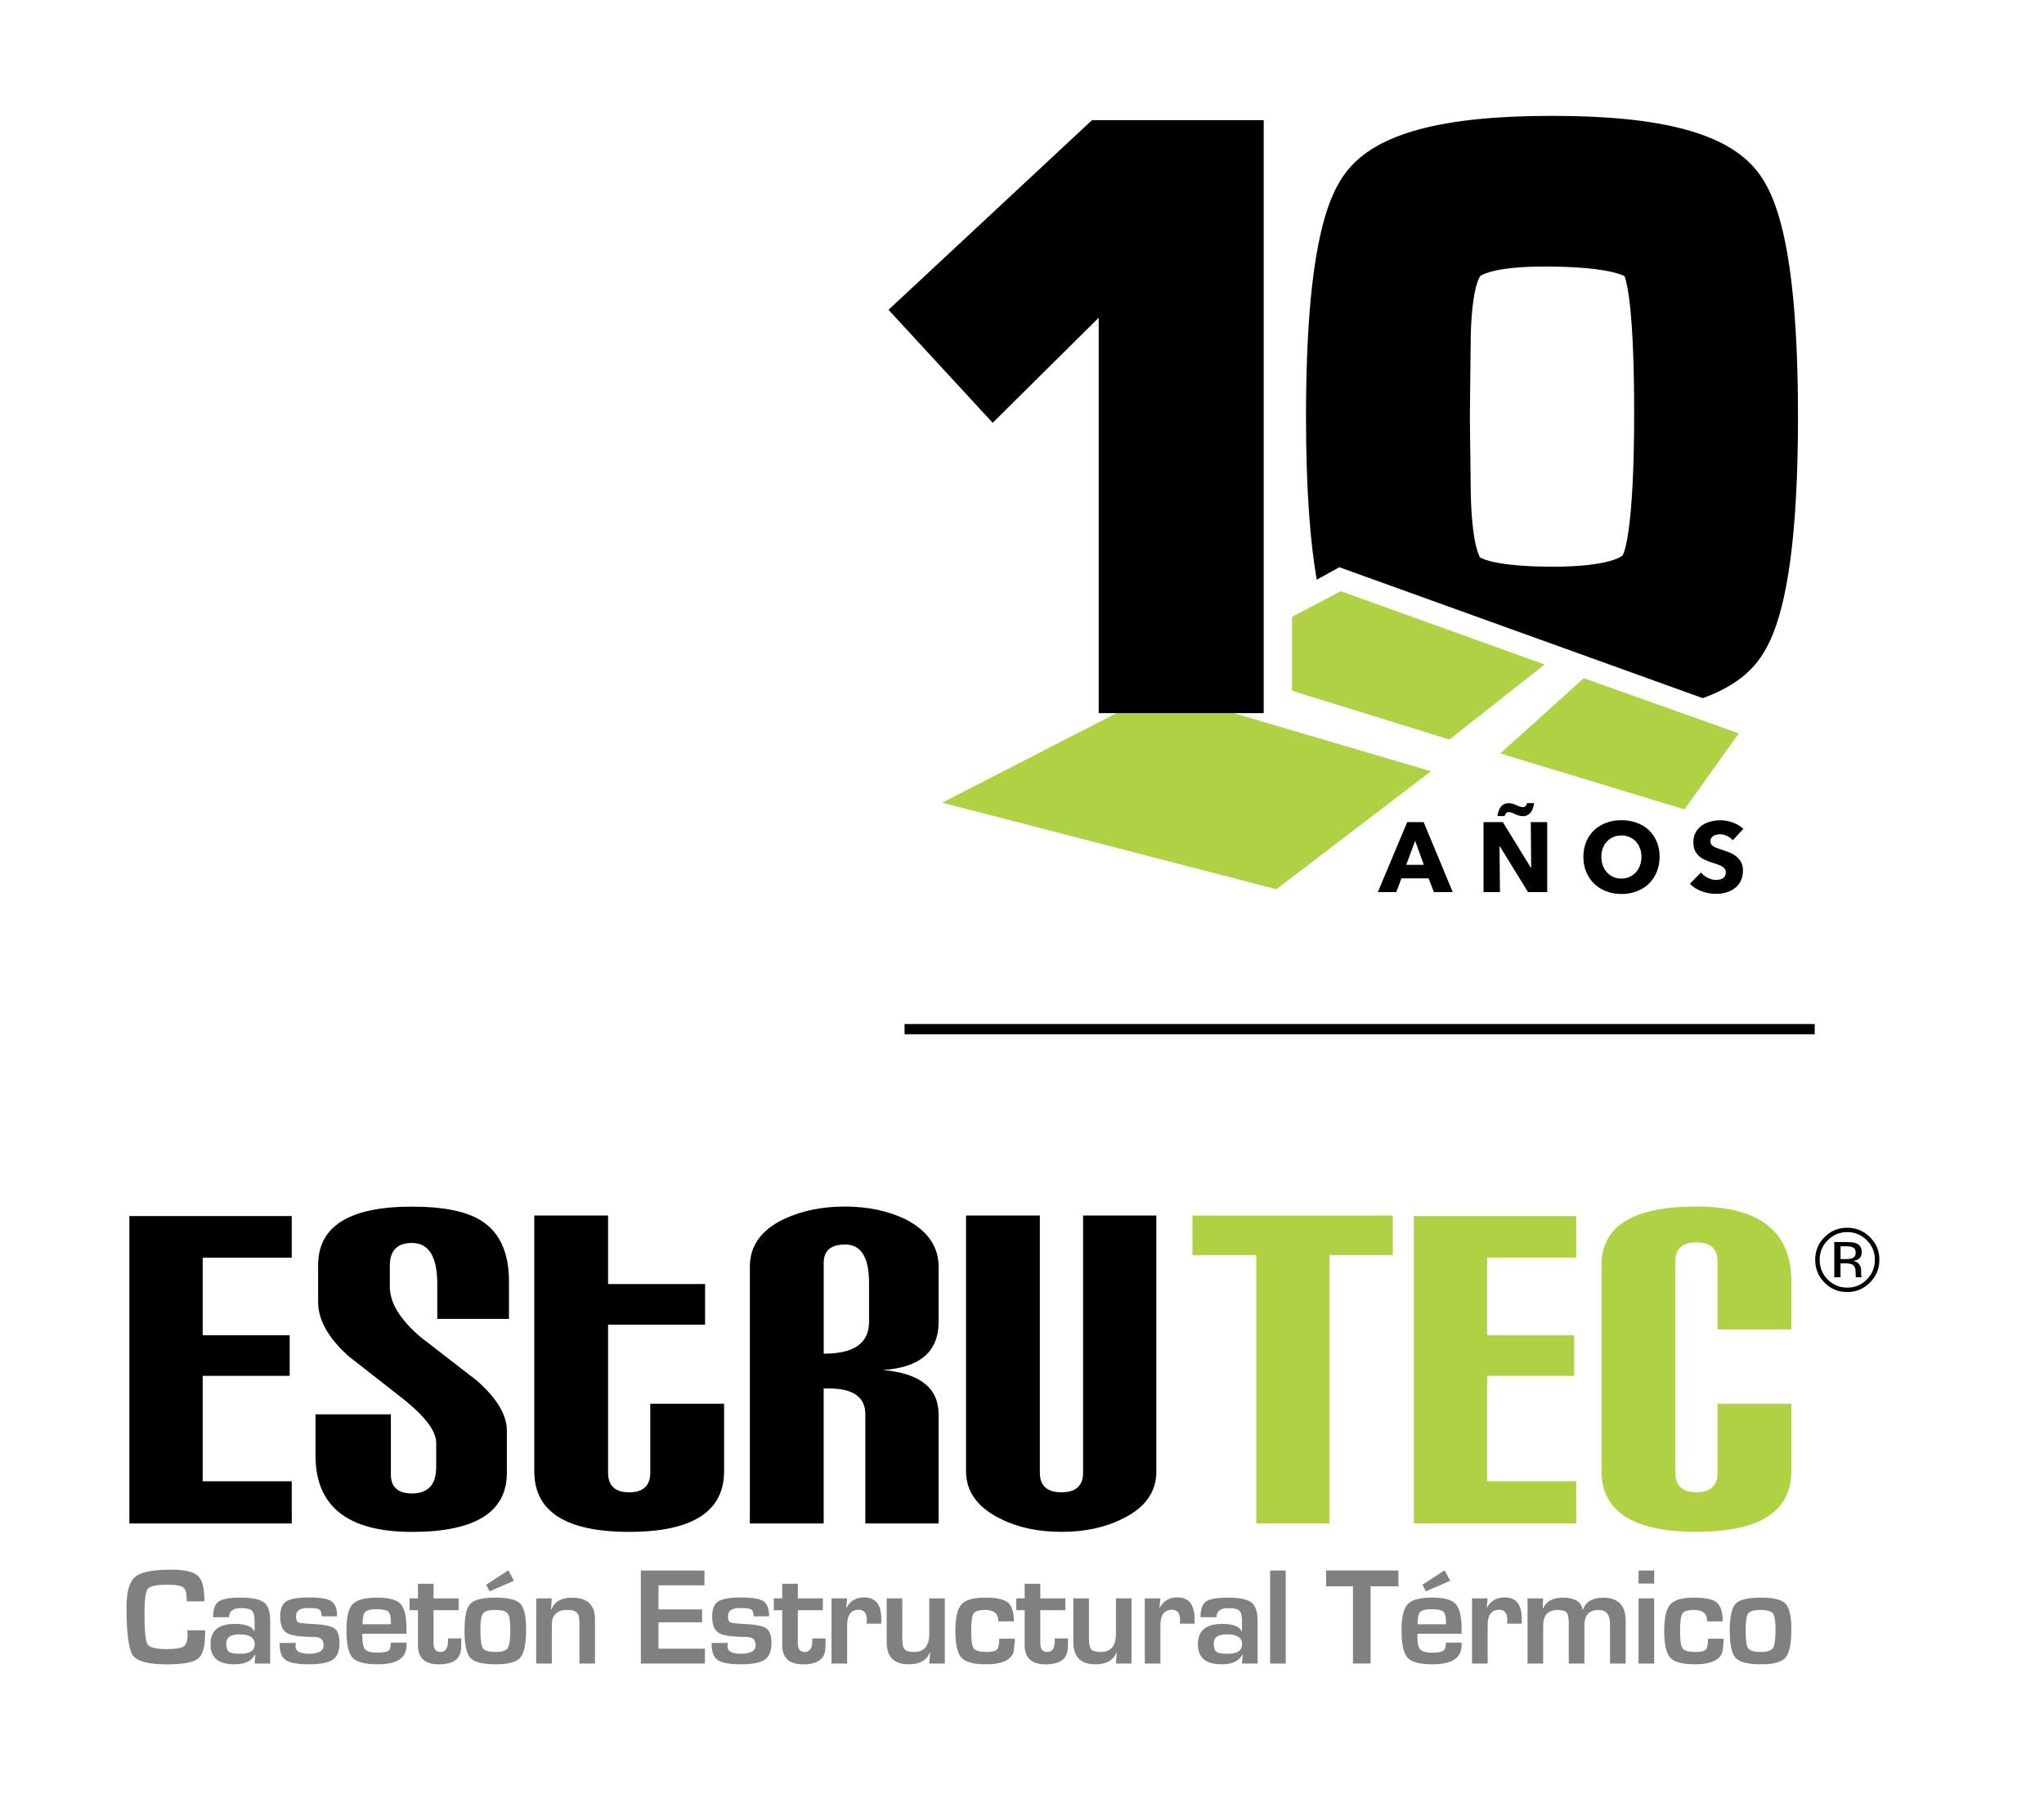
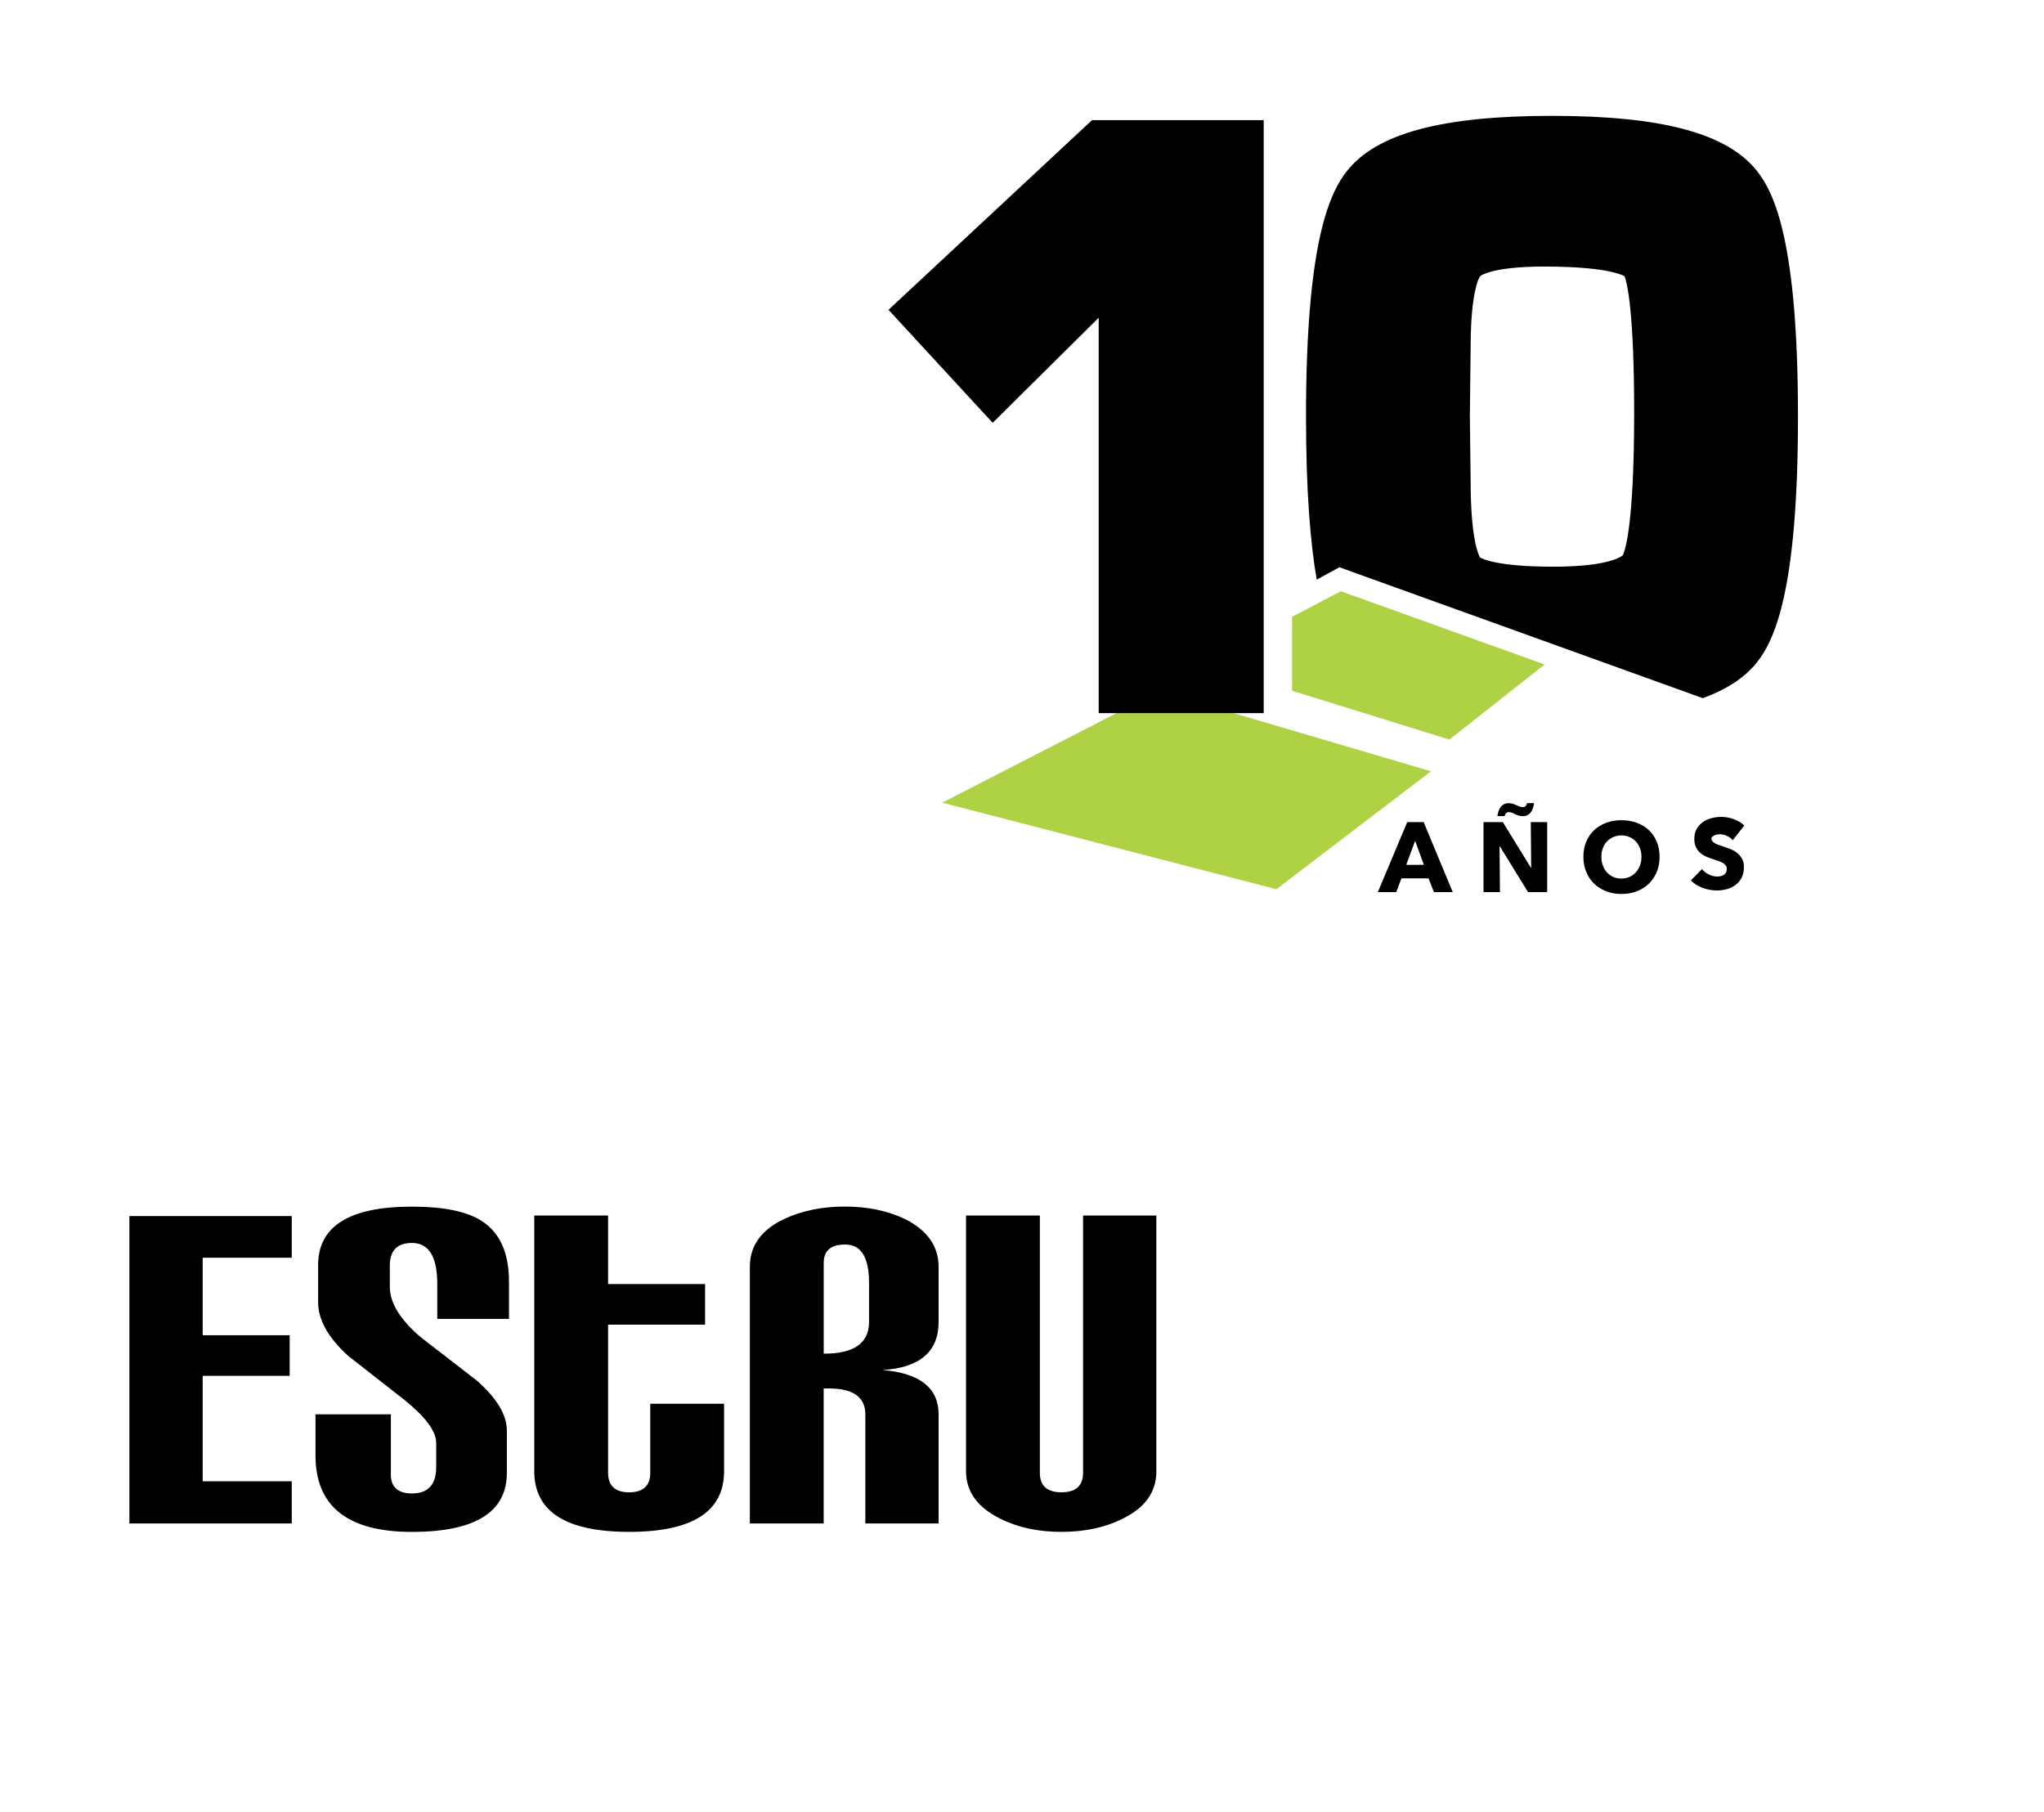
<svg xmlns="http://www.w3.org/2000/svg" version="1.1" id="Layer_1" x="0px" y="0px" viewBox="0 0 511.7 453.62" style="enable-background:new 0 0 511.7 453.62;" xml:space="preserve">
  <style type="text/css">
	.st0{fill-rule:evenodd;clip-rule:evenodd;}
	.st1{fill-rule:evenodd;clip-rule:evenodd;fill:#AFD244;}
	.st2{fill-rule:evenodd;clip-rule:evenodd;fill:#7E8081;}
</style>
  <g>
    <g>
      <path id="XMLID_00000137823904019680502900000017712817603846862768_" class="st0" d="M73.04,381.34H32.39V304.4h40.65v10.43    h-22.3v19.4h21.78v10.16H50.74v26.39h22.3V381.34L73.04,381.34z M127.42,320.76v9.37h-17.95v-8.71c0-6.86-2.11-10.29-6.34-10.29    c-3.7,0-5.54,1.91-5.54,5.68v5.28c0,4.02,2.57,8.25,7.79,12.67l13.99,10.82c5.02,4.42,7.52,8.58,7.52,12.54v10.56    c0,9.83-7.92,14.78-23.76,14.78c-16.1,0-24.15-6.4-24.15-19.14v-10.29h18.87v15.05c0,3.17,1.78,4.75,5.28,4.75    c4.03,0,6.07-2.18,6.07-6.6v-6.07c0-2.9-2.71-6.53-8.05-10.82l-13.99-10.95c-5.02-4.55-7.52-9.04-7.52-13.46v-9.24    c0-9.77,7.85-14.65,23.49-14.65c7.92,0,13.73,1.19,17.42,3.56C125.11,308.49,127.42,313.57,127.42,320.76L127.42,320.76z     M152.23,304.26v17.16h24.28v10.16h-24.28v37.09c0,3.23,1.78,4.88,5.28,4.88s5.28-1.65,5.28-4.88v-17.29h18.48v16.89    c0,10.1-7.92,15.18-23.76,15.18s-23.76-5.08-23.76-15.18v-64.01H152.23L152.23,304.26z M234.98,381.34h-18.35v-27.32    c0-4.29-3.04-6.47-9.11-6.47h-1.32v33.79h-18.48v-64.27c0-5.21,2.84-9.17,8.45-11.88c4.49-2.11,9.57-3.17,15.31-3.17    c5.74,0,10.76,1.05,15.18,3.17c5.54,2.84,8.31,6.8,8.31,11.88v13.86c0,7.39-4.68,11.42-13.99,12.01    c9.31,0.79,13.99,4.49,13.99,11.09v27.31H234.98z M217.56,330.92v-9.77c0-6.4-1.98-9.63-5.94-9.63c-3.63,0-5.41,1.52-5.41,4.62    v22.7h0.13C213.8,338.84,217.56,336.2,217.56,330.92L217.56,330.92z M289.49,368.27c0,5.21-2.84,9.17-8.45,11.88    c-4.29,2.18-9.44,3.3-15.31,3.3s-11.02-1.12-15.31-3.3c-5.74-2.84-8.58-6.8-8.58-11.88v-64.01h18.48v64.4    c0,3.23,1.78,4.88,5.41,4.88s5.41-1.65,5.41-4.88v-64.4h18.34v64.01H289.49z" />
-       <path id="XMLID_00000075860513760735235280000002999808986724438945_" class="st1" d="M348.68,314.17h-15.84v67.18H314.5v-67.18    h-15.97v-9.9h50.15V314.17L348.68,314.17z M394.6,381.34h-40.65V304.4h40.65v10.43h-22.3v19.4h21.78v10.16H372.3v26.39h22.3    L394.6,381.34L394.6,381.34z M448.45,320.76v12.01h-18.48v-17.03c0-3.17-1.78-4.75-5.28-4.75s-5.28,1.58-5.28,4.75v52.92    c0,3.23,1.78,4.88,5.28,4.88s5.28-1.65,5.28-4.88v-17.29h18.48v16.89c0,10.1-7.92,15.18-23.75,15.18    c-15.84,0-23.76-5.08-23.76-15.18v-51.6c0-9.77,7.92-14.65,23.76-14.65C440.53,302.02,448.45,308.29,448.45,320.76L448.45,320.76z    " />
-       <path id="XMLID_00000173845988350890824070000013441872988777281949_" class="st2" d="M46.91,408.09h4.44v0.8    c0,3.25-0.59,5.35-1.76,6.29c-1.19,0.96-3.81,1.43-7.84,1.43c-4.59,0-7.42-0.75-8.49-2.25c-1.05-1.5-1.59-5.52-1.59-12.06    c0-3.84,0.72-6.36,2.15-7.58c1.43-1.2,4.44-1.82,9-1.82c3.32,0,5.54,0.51,6.66,1.5c1.12,1,1.68,2.97,1.68,5.92l0.02,0.52h-4.44    v-0.59c0-1.52-0.3-2.5-0.87-2.92c-0.56-0.44-1.89-0.65-3.93-0.65c-2.74,0-4.38,0.33-4.93,1.01c-0.56,0.66-0.84,2.66-0.84,5.96    c0,4.47,0.24,7.11,0.75,7.93c0.49,0.8,2.1,1.22,4.8,1.22c2.18,0,3.62-0.23,4.26-0.68c0.66-0.45,0.98-1.45,0.98-3L46.91,408.09    L46.91,408.09z M57.35,404.82h-4c0-1.96,0.45-3.27,1.36-3.93c0.91-0.65,2.73-0.98,5.42-0.98c2.93,0,4.93,0.4,5.96,1.21    c1.03,0.8,1.55,2.34,1.55,4.63v10.66h-3.91l0.19-2.24l-0.1-0.02c-0.75,1.62-2.48,2.45-5.21,2.45c-3.95,0-5.92-1.68-5.92-5.03    c0-3.39,2.03-5.08,6.06-5.08c2.69,0,4.33,0.61,4.91,1.85h0.07v-2.64c0-1.27-0.23-2.13-0.66-2.53c-0.44-0.42-1.36-0.63-2.73-0.63    C58.34,402.53,57.35,403.3,57.35,404.82L57.35,404.82z M59.95,409.1c-2.2,0-3.3,0.77-3.3,2.29c0,1.05,0.23,1.75,0.68,2.08    s1.41,0.49,2.87,0.49c2.38,0,3.56-0.8,3.56-2.39C63.76,409.92,62.48,409.1,59.95,409.1L59.95,409.1z M84.4,404.58h-3.83    c-0.02-0.14-0.04-0.23-0.05-0.3c-0.09-0.79-0.3-1.28-0.68-1.47c-0.37-0.19-1.26-0.3-2.67-0.3c-2.04,0-3.06,0.66-3.06,1.97    c0,0.91,0.17,1.43,0.54,1.61c0.35,0.18,1.57,0.31,3.63,0.42c2.79,0.12,4.6,0.51,5.45,1.1c0.84,0.61,1.26,1.83,1.26,3.7    c0,1.99-0.56,3.37-1.68,4.14c-1.12,0.77-3.15,1.15-6.05,1.15c-2.78,0-4.68-0.35-5.71-1.05c-1.01-0.7-1.54-1.99-1.54-3.9v-0.4h4.07    c-0.05,0.23-0.09,0.4-0.1,0.54c-0.16,1.45,0.96,2.17,3.34,2.17c2.48,0,3.7-0.72,3.7-2.15c0-1.36-0.77-2.06-2.32-2.06    c-3.48,0-5.78-0.33-6.9-1c-1.1-0.65-1.66-2.03-1.66-4.11c0-1.87,0.51-3.13,1.52-3.79c1.01-0.65,2.95-0.98,5.83-0.98    c2.73,0,4.54,0.31,5.49,0.94C83.93,401.49,84.4,402.73,84.4,404.58L84.4,404.58z M97.84,411.18h3.93v0.63    c0,3.2-2.39,4.79-7.18,4.79c-3.23,0-5.36-0.56-6.36-1.66s-1.5-3.44-1.5-7.01c0-3.18,0.52-5.31,1.57-6.41    c1.05-1.08,3.09-1.62,6.13-1.62c2.9,0,4.86,0.52,5.85,1.59c0.98,1.07,1.49,3.14,1.49,6.27v1.19H90.73    c-0.03,0.37-0.03,0.61-0.03,0.72c0,1.61,0.24,2.67,0.73,3.22c0.51,0.52,1.49,0.8,2.97,0.8c1.43,0,2.36-0.16,2.8-0.47    C97.63,412.89,97.84,412.21,97.84,411.18L97.84,411.18z M97.88,406.57l-0.02-0.66c0-1.29-0.23-2.13-0.68-2.52    c-0.44-0.38-1.42-0.58-2.92-0.58c-1.45,0-2.41,0.23-2.85,0.7c-0.44,0.45-0.65,1.48-0.65,3.06L97.88,406.57L97.88,406.57z     M114.81,400.09v2.97h-6.27v8.19c0,1.52,0.56,2.27,1.71,2.27c1.26,0,1.91-0.91,1.91-2.74v-0.65h3.32v0.8    c0,0.75-0.02,1.4-0.07,1.94c-0.21,2.48-2.06,3.74-5.56,3.74c-3.49,0-5.22-1.61-5.22-4.8v-8.75h-2.11v-2.97h2.11v-3.65h3.91v3.65    H114.81L114.81,400.09z M124.06,399.91c3.14,0,5.21,0.49,6.18,1.5c0.98,1.01,1.47,3.13,1.47,6.38c0,3.62-0.47,5.99-1.43,7.11    c-0.96,1.14-2.97,1.7-6.04,1.7c-3.34,0-5.49-0.52-6.46-1.57c-1-1.05-1.49-3.35-1.49-6.92c0-3.42,0.49-5.64,1.45-6.66    C118.72,400.42,120.81,399.91,124.06,399.91L124.06,399.91z M124.03,402.99c-1.64,0-2.67,0.3-3.11,0.89    c-0.45,0.58-0.66,1.96-0.66,4.11c0,2.45,0.21,3.98,0.63,4.59s1.47,0.93,3.16,0.93c1.63,0,2.64-0.33,3.07-0.98    c0.42-0.65,0.63-2.2,0.63-4.66c0-2.08-0.21-3.42-0.66-4C126.65,403.29,125.62,402.99,124.03,402.99L124.03,402.99z M127.26,393.07    l1.41,2.62l-6.1,2.64l-0.86-1.63L127.26,393.07L127.26,393.07z M134.24,400.09h3.88l-0.16,2.76l0.09,0.02    c0.77-1.97,2.46-2.95,5.12-2.95c3.86,0,5.78,1.8,5.78,5.38v11.11h-3.9v-9.84v-0.61l-0.09-1.14c-0.19-1.22-1.14-1.83-2.87-1.83    c-2.64,0-3.95,1.26-3.95,3.74v9.68h-3.91L134.24,400.09L134.24,400.09z M164.85,396.84v6.01h10.92v3.25h-10.92v6.59h11.62v3.72    h-16.04v-23.29h15.93v3.72H164.85L164.85,396.84z M192.54,404.58h-3.83c-0.02-0.14-0.03-0.23-0.05-0.3    c-0.09-0.79-0.3-1.28-0.68-1.47c-0.37-0.19-1.26-0.3-2.67-0.3c-2.04,0-3.06,0.66-3.06,1.97c0,0.91,0.17,1.43,0.54,1.61    c0.35,0.18,1.57,0.31,3.63,0.42c2.8,0.12,4.6,0.51,5.45,1.1c0.84,0.61,1.26,1.83,1.26,3.7c0,1.99-0.56,3.37-1.68,4.14    c-1.12,0.77-3.15,1.15-6.04,1.15c-2.78,0-4.68-0.35-5.71-1.05c-1.01-0.7-1.54-1.99-1.54-3.9v-0.4h4.07    c-0.05,0.23-0.09,0.4-0.1,0.54c-0.16,1.45,0.96,2.17,3.34,2.17c2.48,0,3.7-0.72,3.7-2.15c0-1.36-0.77-2.06-2.32-2.06    c-3.48,0-5.78-0.33-6.9-1c-1.1-0.65-1.66-2.03-1.66-4.11c0-1.87,0.51-3.13,1.52-3.79c1.01-0.65,2.95-0.98,5.83-0.98    c2.73,0,4.54,0.31,5.49,0.94C192.06,401.49,192.54,402.73,192.54,404.58L192.54,404.58z M206,400.09v2.97h-6.27v8.19    c0,1.52,0.56,2.27,1.71,2.27c1.26,0,1.91-0.91,1.91-2.74v-0.65h3.32v0.8c0,0.75-0.02,1.4-0.07,1.94    c-0.21,2.48-2.06,3.74-5.56,3.74c-3.49,0-5.22-1.61-5.22-4.8v-8.75h-2.11v-2.97h2.11v-3.65h3.91v3.65H206L206,400.09z     M208.17,400.09h3.91l-0.24,2.29l0.09,0.02c0.93-1.69,2.39-2.55,4.4-2.55c2.87,0,4.3,1.8,4.3,5.42v1.15h-3.69    c0.05-0.45,0.07-0.73,0.07-0.87c0-1.75-0.68-2.6-2.03-2.6c-1.94,0-2.9,1.28-2.9,3.86v9.61h-3.91V400.09L208.17,400.09z     M236.53,400.09v16.32h-3.9l0.23-2.8l-0.07-0.02c-0.77,1.99-2.52,3.01-5.26,3.01c-3.7,0-5.56-1.85-5.56-5.56v-10.95h3.91v10.03    c0,1.38,0.19,2.29,0.58,2.73c0.38,0.44,1.19,0.66,2.41,0.66c2.5,0,3.76-1.5,3.76-4.51v-8.91L236.53,400.09L236.53,400.09z     M250.15,410.19h3.9v0.56l-0.24,2.46c-0.47,2.25-2.81,3.39-6.99,3.39c-3.08,0-5.12-0.56-6.13-1.66c-1.01-1.12-1.52-3.35-1.52-6.71    c0-3.27,0.51-5.49,1.52-6.62c1.01-1.14,2.99-1.7,5.9-1.7c2.81,0,4.73,0.4,5.73,1.22c1,0.84,1.5,2.39,1.5,4.72h-3.88    c0-1.9-1.08-2.86-3.29-2.86c-1.56,0-2.53,0.31-2.93,0.91c-0.4,0.61-0.59,2.08-0.59,4.44c0,2.27,0.21,3.7,0.65,4.3    c0.44,0.58,1.52,0.87,3.22,0.87c1.35,0,2.22-0.21,2.59-0.61C249.96,412.49,250.15,411.58,250.15,410.19L250.15,410.19z     M266.7,400.09v2.97h-6.27v8.19c0,1.52,0.56,2.27,1.71,2.27c1.26,0,1.91-0.91,1.91-2.74v-0.65h3.32v0.8c0,0.75-0.02,1.4-0.07,1.94    c-0.21,2.48-2.06,3.74-5.56,3.74c-3.49,0-5.22-1.61-5.22-4.8v-8.75h-2.11v-2.97h2.11v-3.65h3.91v3.65H266.7L266.7,400.09z     M283.26,400.09v16.32h-3.9l0.23-2.8l-0.07-0.02c-0.77,1.99-2.52,3.01-5.26,3.01c-3.7,0-5.56-1.85-5.56-5.56v-10.95h3.91v10.03    c0,1.38,0.19,2.29,0.58,2.73c0.38,0.44,1.19,0.66,2.41,0.66c2.5,0,3.76-1.5,3.76-4.51v-8.91L283.26,400.09L283.26,400.09z     M286.59,400.09h3.91l-0.24,2.29l0.09,0.02c0.93-1.69,2.39-2.55,4.4-2.55c2.86,0,4.3,1.8,4.3,5.42v1.15h-3.69    c0.05-0.45,0.07-0.73,0.07-0.87c0-1.75-0.68-2.6-2.03-2.6c-1.94,0-2.9,1.28-2.9,3.86v9.61h-3.91V400.09L286.59,400.09z     M304.54,404.82h-4c0-1.96,0.45-3.27,1.36-3.93c0.91-0.65,2.73-0.98,5.42-0.98c2.94,0,4.93,0.4,5.96,1.21    c1.03,0.8,1.55,2.34,1.55,4.63v10.66h-3.91l0.19-2.24l-0.1-0.02c-0.75,1.62-2.48,2.45-5.21,2.45c-3.95,0-5.92-1.68-5.92-5.03    c0-3.39,2.03-5.08,6.06-5.08c2.69,0,4.33,0.61,4.91,1.85h0.07v-2.64c0-1.27-0.23-2.13-0.66-2.53c-0.44-0.42-1.36-0.63-2.73-0.63    C305.53,402.53,304.54,403.3,304.54,404.82L304.54,404.82z M307.14,409.1c-2.2,0-3.3,0.77-3.3,2.29c0,1.05,0.23,1.75,0.68,2.08    c0.45,0.33,1.41,0.49,2.87,0.49c2.38,0,3.56-0.8,3.56-2.39C310.95,409.92,309.67,409.1,307.14,409.1L307.14,409.1z M321.87,393.12    v23.29h-3.91v-23.29H321.87L321.87,393.12z M343.11,397.08v19.32h-4.4v-19.32h-6.73v-3.97h18.1v3.97H343.11L343.11,397.08z     M361.97,411.18h3.93v0.63c0,3.2-2.39,4.79-7.18,4.79c-3.23,0-5.36-0.56-6.36-1.66s-1.5-3.44-1.5-7.01c0-3.18,0.52-5.31,1.57-6.41    c1.05-1.08,3.09-1.62,6.13-1.62c2.9,0,4.86,0.52,5.85,1.59c0.98,1.07,1.49,3.14,1.49,6.27v1.19h-11.04    c-0.04,0.37-0.04,0.61-0.04,0.72c0,1.61,0.24,2.67,0.73,3.22c0.51,0.52,1.49,0.8,2.97,0.8c1.43,0,2.36-0.16,2.79-0.47    C361.76,412.89,361.97,412.21,361.97,411.18L361.97,411.18z M362,406.57l-0.02-0.66c0-1.29-0.23-2.13-0.68-2.52    c-0.44-0.38-1.42-0.58-2.92-0.58c-1.45,0-2.41,0.23-2.85,0.7c-0.44,0.45-0.65,1.48-0.65,3.06L362,406.57L362,406.57z     M361.64,393.07l1.41,2.62l-6.1,2.64l-0.86-1.63L361.64,393.07L361.64,393.07z M368.51,400.09h3.91l-0.24,2.29l0.09,0.02    c0.93-1.69,2.39-2.55,4.4-2.55c2.87,0,4.3,1.8,4.3,5.42v1.15h-3.69c0.05-0.45,0.07-0.73,0.07-0.87c0-1.75-0.68-2.6-2.03-2.6    c-1.94,0-2.9,1.28-2.9,3.86v9.61h-3.91V400.09L368.51,400.09z M382.39,400.09h3.91l-0.1,2.52l0.09,0.02    c0.8-1.82,2.46-2.71,4.98-2.71c2.95,0,4.6,1,4.91,3.02h0.07c0.77-2.03,2.45-3.02,5.03-3.02c3.79,0,5.68,1.89,5.68,5.7v10.8h-3.91    v-9.94c0-2.31-0.94-3.48-2.85-3.48c-2.38,0-3.56,1.29-3.56,3.88v9.54h-3.91v-10.1c0-1.36-0.17-2.25-0.54-2.67    c-0.35-0.42-1.12-0.65-2.27-0.65c-2.39,0-3.6,1.33-3.6,3.97v9.45h-3.91v-16.33H382.39z M414.11,393.12v3.27h-3.91v-3.27H414.11    L414.11,393.12z M414.11,400.09v16.32h-3.91v-16.32H414.11L414.11,400.09z M427.6,410.19h3.9v0.56l-0.24,2.46    c-0.47,2.25-2.81,3.39-6.99,3.39c-3.08,0-5.12-0.56-6.13-1.66c-1.01-1.12-1.52-3.35-1.52-6.71c0-3.27,0.51-5.49,1.52-6.62    c1.01-1.14,2.99-1.7,5.9-1.7c2.81,0,4.73,0.4,5.73,1.22c1,0.84,1.5,2.39,1.5,4.72h-3.88c0-1.9-1.08-2.86-3.28-2.86    c-1.56,0-2.53,0.31-2.93,0.91c-0.4,0.61-0.59,2.08-0.59,4.44c0,2.27,0.21,3.7,0.65,4.3c0.44,0.58,1.52,0.87,3.22,0.87    c1.35,0,2.22-0.21,2.59-0.61C427.41,412.49,427.6,411.58,427.6,410.19L427.6,410.19z M440.8,399.91c3.14,0,5.21,0.49,6.18,1.5    c0.98,1.01,1.47,3.13,1.47,6.38c0,3.62-0.47,5.99-1.43,7.11c-0.96,1.14-2.97,1.7-6.04,1.7c-3.34,0-5.49-0.52-6.46-1.57    c-1-1.05-1.49-3.35-1.49-6.92c0-3.42,0.49-5.64,1.45-6.66C435.46,400.42,437.55,399.91,440.8,399.91L440.8,399.91z M440.77,402.99    c-1.64,0-2.67,0.3-3.11,0.89c-0.45,0.58-0.66,1.96-0.66,4.11c0,2.45,0.21,3.98,0.63,4.59s1.47,0.93,3.16,0.93    c1.63,0,2.64-0.33,3.07-0.98c0.42-0.65,0.63-2.2,0.63-4.66c0-2.08-0.21-3.42-0.66-4C443.39,403.29,442.36,402.99,440.77,402.99    L440.77,402.99z" />
-       <path id="XMLID_00000181769335407340687400000015955084227816341939_" class="st0" d="M462.44,308.41c-1.91,0-3.53,0.68-4.88,2.04    c-1.35,1.35-2.02,2.98-2.02,4.89c0,1.93,0.67,3.58,2.01,4.94c1.35,1.36,2.97,2.03,4.89,2.03c1.93,0,3.56-0.67,4.9-2.03    c1.35-1.36,2.02-3.01,2.02-4.94c0-1.91-0.67-3.54-2.02-4.89C465.98,309.1,464.36,308.41,462.44,308.41L462.44,308.41z     M470.49,315.34c0,2.23-0.78,4.13-2.36,5.71c-1.57,1.58-3.47,2.37-5.7,2.37c-2.22,0-4.12-0.78-5.68-2.37    c-1.56-1.57-2.33-3.48-2.33-5.71c0-2.21,0.77-4.11,2.34-5.68c1.57-1.56,3.45-2.34,5.66-2.34c2.23,0,4.13,0.79,5.7,2.34    C469.71,311.24,470.49,313.12,470.49,315.34L470.49,315.34z M464.55,313.59c0-0.64-0.2-1.08-0.58-1.29    c-0.39-0.22-1.02-0.34-1.88-0.34h-1.32v3.21h1.4c0.66,0,1.16-0.07,1.48-0.2C464.25,314.74,464.55,314.28,464.55,313.59    L464.55,313.59z M462.29,310.91c1.09,0,1.9,0.1,2.41,0.31c0.91,0.38,1.37,1.12,1.37,2.23c0,0.8-0.29,1.37-0.88,1.75    c-0.3,0.19-0.73,0.34-1.28,0.43c0.7,0.1,1.2,0.39,1.53,0.86c0.32,0.46,0.48,0.92,0.48,1.37v0.64c0,0.21,0.01,0.43,0.02,0.66    c0.01,0.24,0.03,0.39,0.08,0.46l0.06,0.11h-1.46c-0.01-0.03-0.02-0.06-0.02-0.09c-0.01-0.03-0.02-0.06-0.02-0.1l-0.03-0.28v-0.71    c0-1.02-0.28-1.69-0.83-2.02c-0.34-0.19-0.91-0.29-1.74-0.29h-1.22v3.49h-1.56v-8.83h3.09V310.91z" />
    </g>
-     <rect x="226.45" y="256.33" width="227.85" height="2.56" />
    <g>
-       <polygon class="st1" points="396.49,169.76 375.6,188.6 421.7,202.61 435.3,183.57   " />
      <g>
        <polygon class="st1" points="335.66,147.99 323.45,154.41 323.45,172.91 362.85,185.12 386.69,166.33    " />
      </g>
      <polygon class="st1" points="308.82,178.51 279.51,178.51 235.87,200.92 319.53,222.59 358.24,193.06   " />
      <polygon points="273.38,30.07 222.43,77.55 248.51,105.84 275.05,79.53 275.05,178.51 316.36,178.51 316.36,30.07   " />
      <g>
        <g>
          <path d="M358.98,223.31l-1.36-3.44h-6.79l-1.29,3.44h-4.61l7.36-17.53h4.11l7.28,17.53H358.98z M354.27,210.46l-2.23,6.02h4.41      L354.27,210.46z" />
          <path d="M382.53,223.31l-7.06-11.47h-0.07l0.1,11.47h-4.11v-17.53h4.83l7.03,11.44h0.07l-0.1-11.44h4.11v17.53H382.53z       M384.04,201.03c-0.05,0.43-0.14,0.84-0.27,1.24c-0.13,0.4-0.31,0.74-0.53,1.04c-0.22,0.3-0.5,0.54-0.83,0.72      c-0.33,0.18-0.72,0.27-1.16,0.27c-0.35,0-0.69-0.05-1.01-0.15c-0.33-0.1-0.66-0.22-0.99-0.37c-0.33-0.18-0.62-0.31-0.85-0.38      s-0.48-0.11-0.71-0.11c-0.3,0-0.52,0.1-0.68,0.3s-0.28,0.43-0.36,0.69h-1.78c0.05-0.43,0.14-0.84,0.27-1.23      c0.13-0.39,0.31-0.73,0.53-1.03s0.5-0.53,0.83-0.71c0.33-0.17,0.72-0.26,1.16-0.26c0.35,0,0.68,0.04,1,0.14      c0.32,0.09,0.65,0.21,0.98,0.36c0.35,0.16,0.64,0.29,0.89,0.37s0.49,0.12,0.72,0.12c0.31,0,0.55-0.1,0.69-0.28      c0.15-0.19,0.26-0.43,0.35-0.73L384.04,201.03L384.04,201.03z" />
          <path d="M415.47,214.47c0,1.39-0.24,2.65-0.72,3.8c-0.48,1.15-1.14,2.13-1.99,2.95c-0.85,0.82-1.86,1.45-3.03,1.89      c-1.17,0.45-2.44,0.67-3.81,0.67s-2.64-0.22-3.8-0.67c-1.16-0.45-2.17-1.08-3.02-1.89c-0.85-0.82-1.52-1.8-1.99-2.95      c-0.48-1.15-0.72-2.41-0.72-3.8c0-1.4,0.24-2.67,0.72-3.8s1.14-2.09,1.99-2.89c0.85-0.79,1.86-1.4,3.02-1.83      c1.16-0.43,2.43-0.64,3.8-0.64s2.64,0.22,3.81,0.64c1.17,0.43,2.18,1.04,3.03,1.83c0.85,0.79,1.51,1.75,1.99,2.89      C415.23,211.8,415.47,213.07,415.47,214.47z M410.93,214.47c0-0.76-0.12-1.47-0.37-2.13s-0.59-1.22-1.03-1.7      c-0.44-0.47-0.97-0.84-1.59-1.11s-1.3-0.41-2.04-0.41c-0.74,0-1.42,0.14-2.03,0.41s-1.14,0.64-1.59,1.11      c-0.45,0.47-0.79,1.04-1.03,1.7s-0.36,1.37-0.36,2.13c0,0.79,0.12,1.52,0.37,2.19s0.59,1.24,1.03,1.72s0.96,0.85,1.57,1.13      c0.61,0.27,1.29,0.41,2.03,0.41s1.42-0.14,2.03-0.41s1.14-0.65,1.58-1.13c0.45-0.48,0.79-1.05,1.04-1.72      C410.81,216,410.93,215.26,410.93,214.47z" />
-           <path d="M433.77,210.34c-0.36-0.46-0.84-0.83-1.42-1.1c-0.59-0.27-1.15-0.41-1.7-0.41c-0.28,0-0.57,0.03-0.86,0.08      c-0.29,0.05-0.55,0.14-0.78,0.28s-0.43,0.32-0.58,0.55c-0.16,0.22-0.24,0.51-0.24,0.85c0,0.3,0.06,0.55,0.19,0.74      c0.12,0.2,0.3,0.37,0.55,0.52c0.24,0.15,0.52,0.29,0.85,0.41c0.33,0.12,0.7,0.25,1.11,0.38c0.6,0.2,1.21,0.42,1.86,0.66      c0.64,0.24,1.23,0.56,1.76,0.95c0.53,0.4,0.96,0.89,1.31,1.47c0.35,0.59,0.52,1.32,0.52,2.19c0,1.01-0.19,1.88-0.56,2.61      c-0.37,0.74-0.87,1.34-1.5,1.82c-0.63,0.48-1.35,0.83-2.16,1.06s-1.64,0.35-2.5,0.35c-1.25,0-2.47-0.22-3.64-0.66      s-2.15-1.06-2.92-1.87l2.77-2.82c0.43,0.53,0.99,0.97,1.7,1.33c0.7,0.36,1.4,0.53,2.09,0.53c0.31,0,0.62-0.03,0.92-0.1      c0.3-0.06,0.56-0.17,0.78-0.32c0.22-0.15,0.4-0.35,0.53-0.6s0.2-0.55,0.2-0.89c0-0.33-0.08-0.61-0.25-0.84s-0.4-0.44-0.71-0.63      s-0.69-0.36-1.14-0.52s-0.97-0.32-1.55-0.51c-0.56-0.18-1.11-0.4-1.65-0.64c-0.54-0.25-1.01-0.56-1.44-0.95      c-0.42-0.39-0.76-0.86-1.01-1.41c-0.26-0.55-0.38-1.23-0.38-2.02c0-0.97,0.2-1.81,0.59-2.5c0.4-0.69,0.92-1.26,1.56-1.71      c0.64-0.44,1.37-0.77,2.18-0.98c0.81-0.21,1.62-0.31,2.45-0.31c0.99,0,2,0.18,3.03,0.54s1.94,0.9,2.71,1.61L433.77,210.34z" />
+           <path d="M433.77,210.34c-0.36-0.46-0.84-0.83-1.42-1.1c-0.59-0.27-1.15-0.41-1.7-0.41c-0.28,0-0.57,0.03-0.86,0.08      c-0.29,0.05-0.55,0.14-0.78,0.28s-0.43,0.32-0.58,0.55c0,0.3,0.06,0.55,0.19,0.74      c0.12,0.2,0.3,0.37,0.55,0.52c0.24,0.15,0.52,0.29,0.85,0.41c0.33,0.12,0.7,0.25,1.11,0.38c0.6,0.2,1.21,0.42,1.86,0.66      c0.64,0.24,1.23,0.56,1.76,0.95c0.53,0.4,0.96,0.89,1.31,1.47c0.35,0.59,0.52,1.32,0.52,2.19c0,1.01-0.19,1.88-0.56,2.61      c-0.37,0.74-0.87,1.34-1.5,1.82c-0.63,0.48-1.35,0.83-2.16,1.06s-1.64,0.35-2.5,0.35c-1.25,0-2.47-0.22-3.64-0.66      s-2.15-1.06-2.92-1.87l2.77-2.82c0.43,0.53,0.99,0.97,1.7,1.33c0.7,0.36,1.4,0.53,2.09,0.53c0.31,0,0.62-0.03,0.92-0.1      c0.3-0.06,0.56-0.17,0.78-0.32c0.22-0.15,0.4-0.35,0.53-0.6s0.2-0.55,0.2-0.89c0-0.33-0.08-0.61-0.25-0.84s-0.4-0.44-0.71-0.63      s-0.69-0.36-1.14-0.52s-0.97-0.32-1.55-0.51c-0.56-0.18-1.11-0.4-1.65-0.64c-0.54-0.25-1.01-0.56-1.44-0.95      c-0.42-0.39-0.76-0.86-1.01-1.41c-0.26-0.55-0.38-1.23-0.38-2.02c0-0.97,0.2-1.81,0.59-2.5c0.4-0.69,0.92-1.26,1.56-1.71      c0.64-0.44,1.37-0.77,2.18-0.98c0.81-0.21,1.62-0.31,2.45-0.31c0.99,0,2,0.18,3.03,0.54s1.94,0.9,2.71,1.61L433.77,210.34z" />
        </g>
      </g>
      <path d="M439.82,42.76L439.82,42.76C432.34,33.37,416.04,29,388.53,29c-27.52,0-43.81,4.37-51.29,13.76    c-4.42,5.55-10.29,17.96-10.29,61.48c0,18.75,1.09,31.71,2.68,40.86l5.67-3.11l90.98,32.77c6.04-2.2,10.52-5.15,13.54-8.94    c4.42-5.55,10.29-17.96,10.29-61.57C450.11,60.72,444.24,48.31,439.82,42.76z M406.24,139c-0.34,0.31-3.53,2.85-17.42,2.85    c-13.8,0-17.64-1.91-18.31-2.33c-0.41-0.69-2.35-4.7-2.35-19.21l-0.19-15.98l0.19-17.34c0-14.77,2.35-17.81,2.4-17.88    c0.03-0.02,2.81-2.39,16.04-2.39c14.37,0,18.97,1.81,20.1,2.41c0.67,1.82,2.4,8.98,2.4,34.33    C409.09,131.72,406.8,137.91,406.24,139z" />
    </g>
  </g>
</svg>